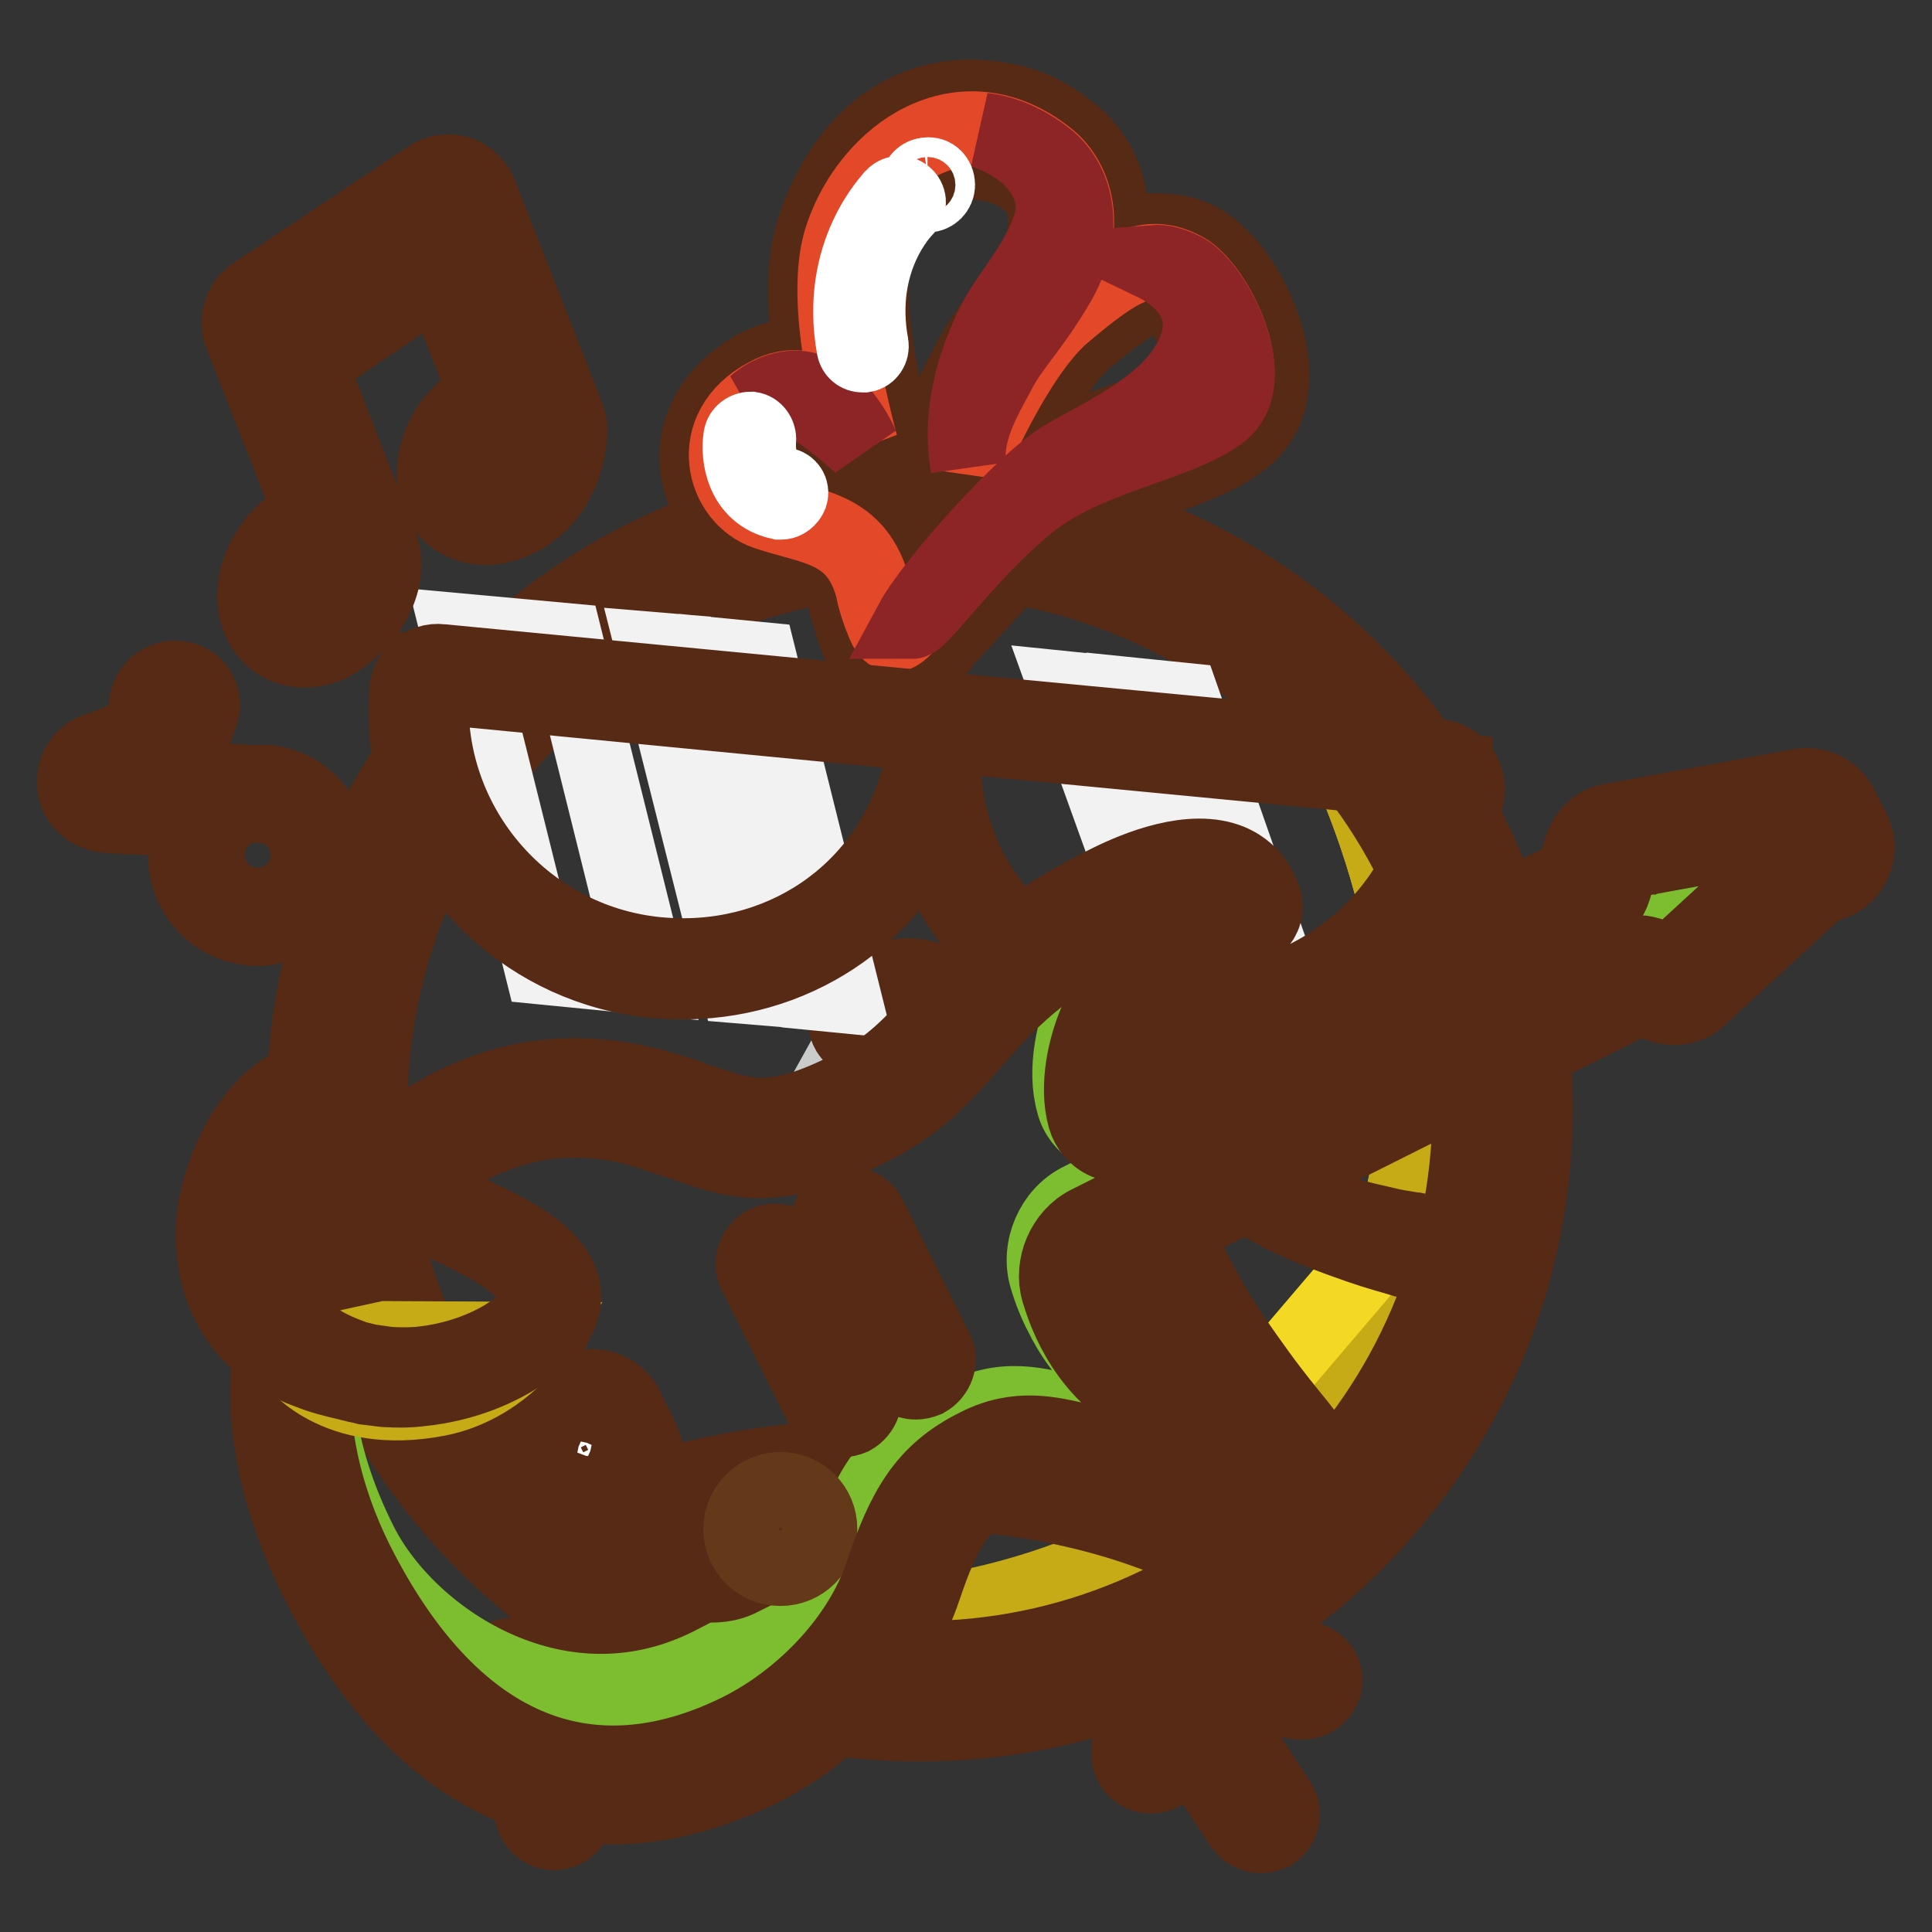
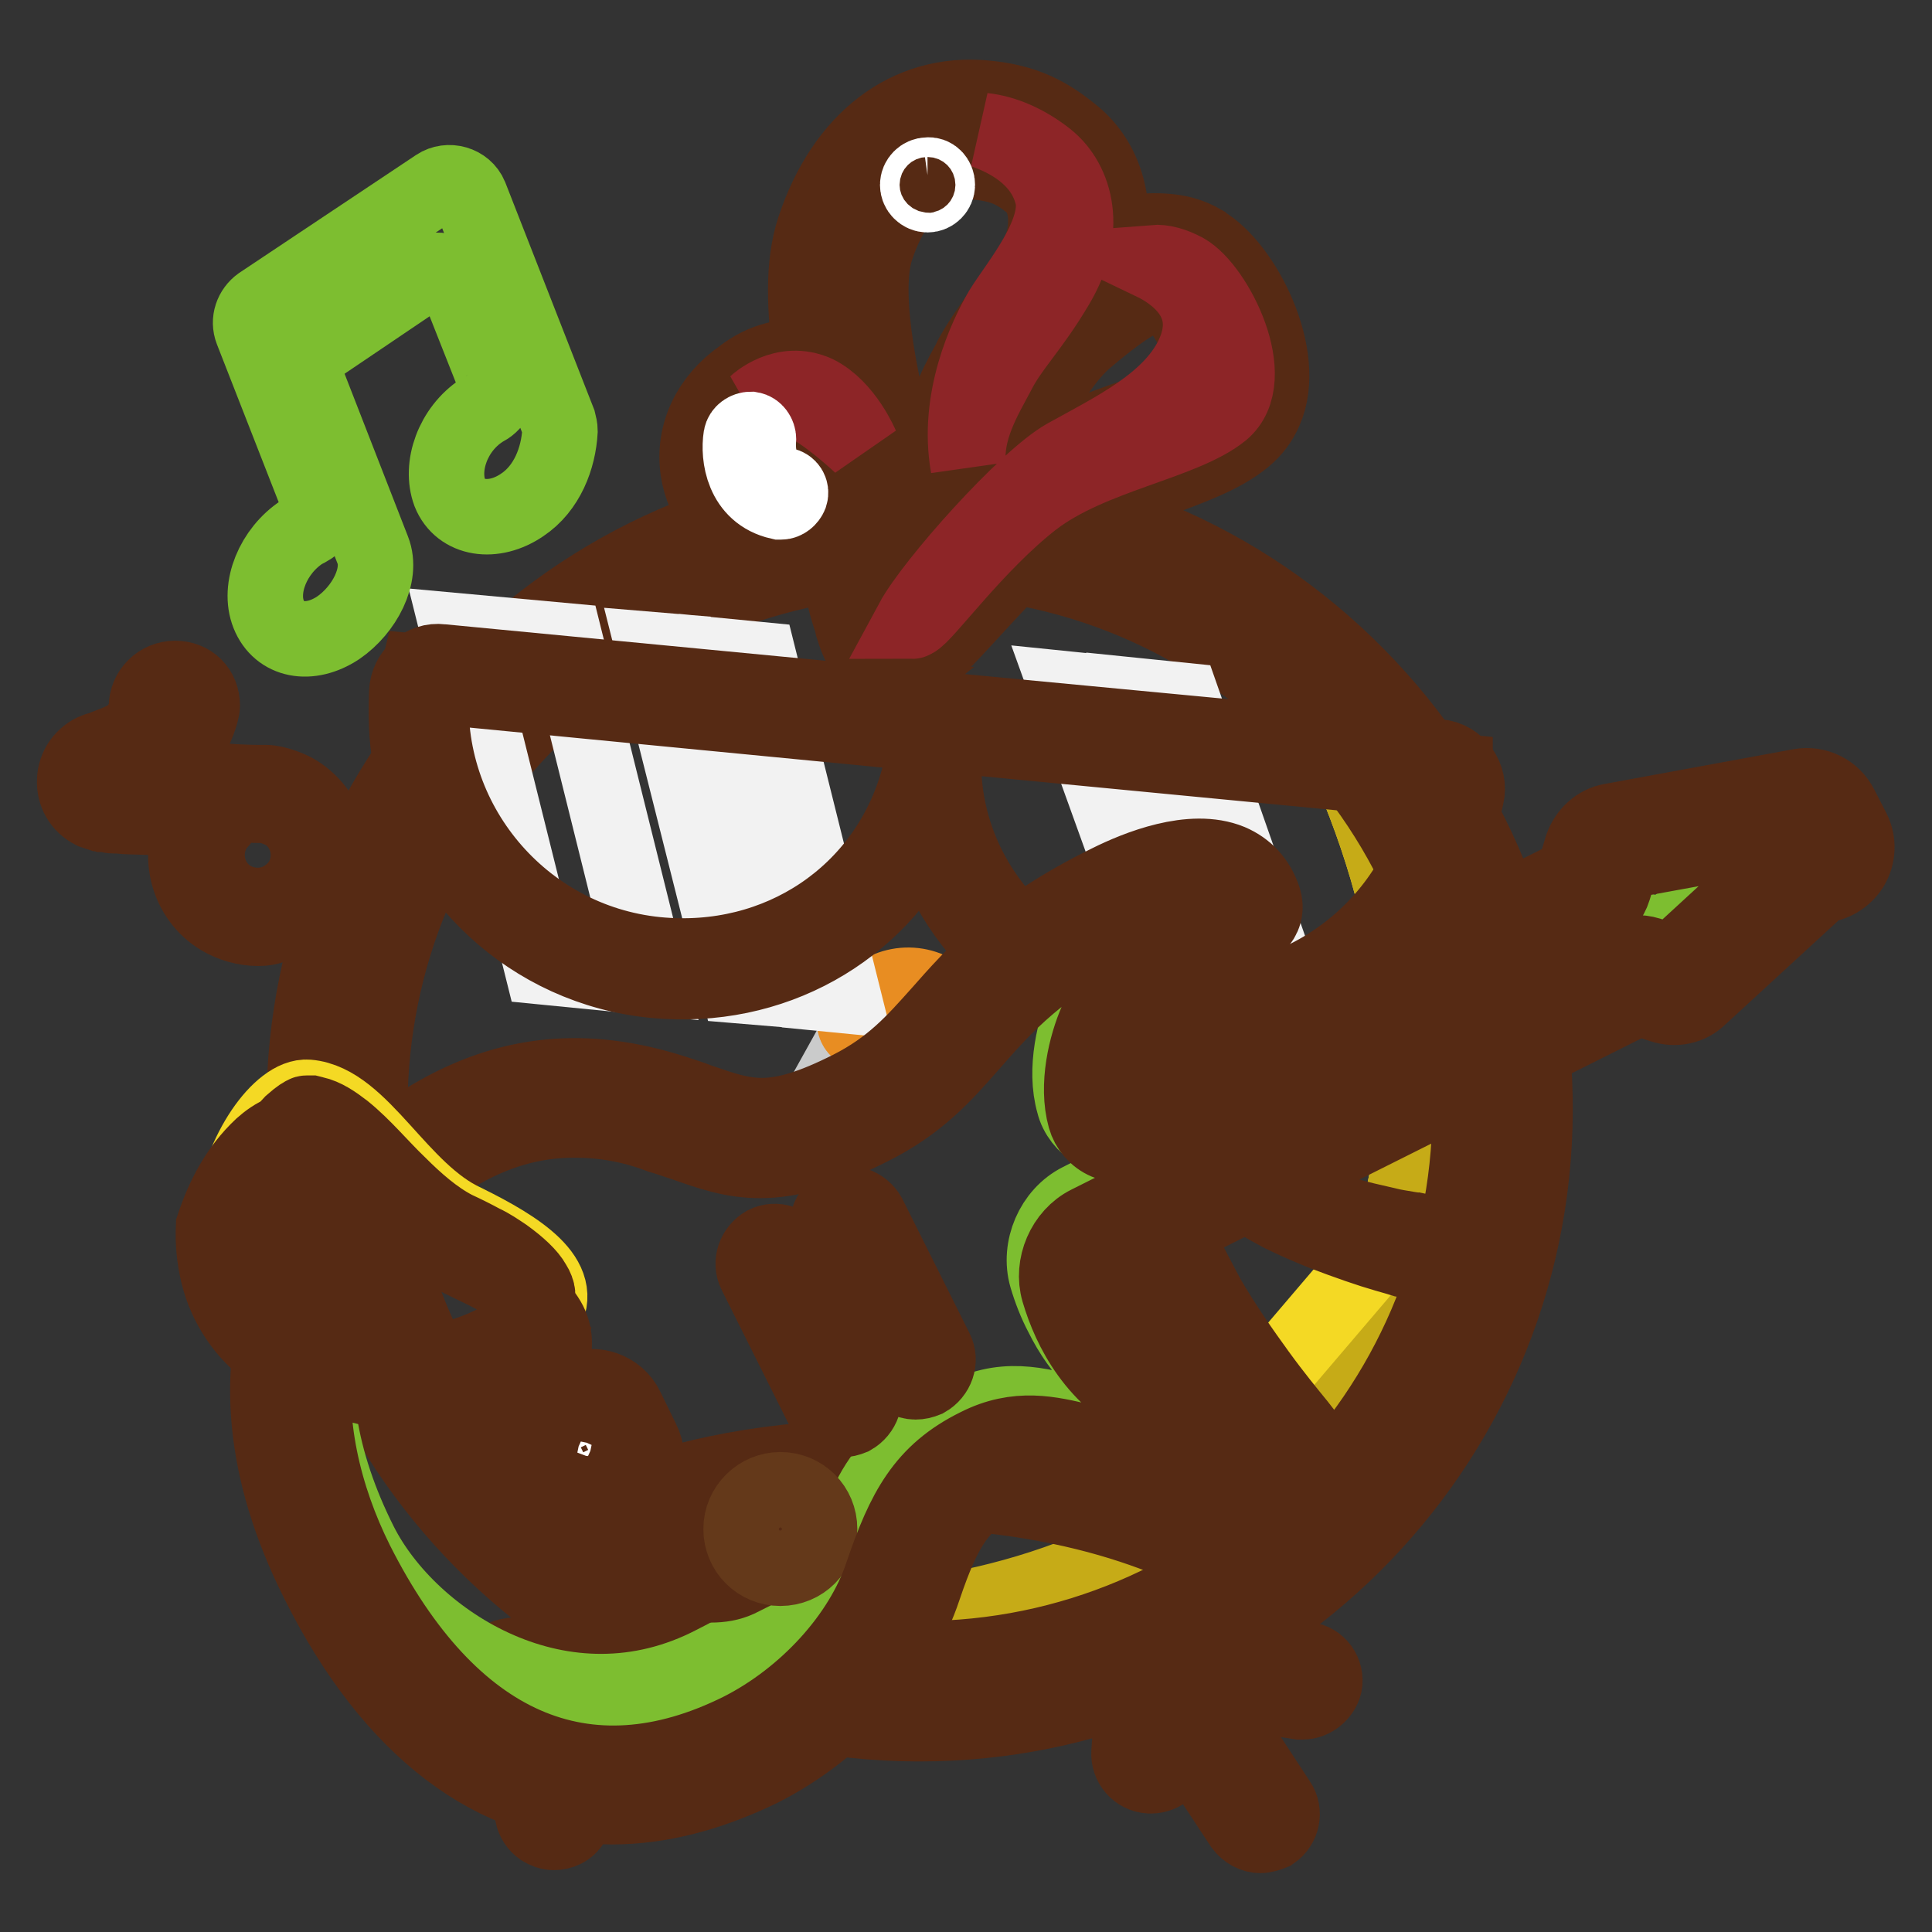
<svg xmlns="http://www.w3.org/2000/svg" version="1.1" x="0px" y="0px" viewBox="0 0 256 256" enable-background="new 0 0 256 256" xml:space="preserve">
  <rect x="0" y="0" width="256" height="256" fill="#333333" stroke="none" />
  <g>
    <path stroke-width="10" fill-opacity="0" stroke="#f4d924" d="M199.1,147.2c-0.2,42.6-35,77.1-77.6,76.8c-42.7-0.2-77.1-35-76.8-77.6c0.2-42.6,35-77.1,77.6-76.8 C165,69.8,199.4,104.6,199.1,147.2z" />
    <path stroke-width="10" fill-opacity="0" stroke="#ebda36" d="M121.4,224c42.6,0.2,77.4-34.2,77.6-76.8c0.1-23.7-10.4-44.9-27.1-59.2c6.5,10.9,20.4,38.7,14.4,68.8 c-9.2,46.4-49.2,58.3-77.2,58.2c-27.7-0.2-49.3-21.7-59.9-41.7C60.1,202.8,88.3,223.9,121.4,224z" />
    <path stroke-width="10" fill-opacity="0" stroke="#c6ab17" d="M121.4,224c42.6,0.2,77.4-34.2,77.6-76.8c0.1-23.7-10.4-44.9-27.1-59.2c6.5,10.9,20.4,38.7,14.4,68.8 c-2.5,12.8-9.2,25.3-15.5,33.3c-1.6,2.1-12-20-14.2-21.3c-4.6-2.7,12.3,23.4,9.8,25.6c-17,15.2-39.4,20.6-57.4,20.5 c-27.7-0.2-49.3-21.7-59.9-41.7C60.1,202.8,88.3,223.9,121.4,224z" />
    <path stroke-width="10" fill-opacity="0" stroke="#e34829" d="M73.5,206.7c0,0,12.3-11.6,45.7-11.4c33.5,0.2,48.8,13.4,48.8,13.4s-8.9,14.4-46.7,14.4 C83.4,223,73.5,206.7,73.5,206.7z" />
    <path stroke-width="10" fill-opacity="0" stroke="#562a14" d="M121.5,225.3h-0.2c-38.7,0-49.3-16.8-49.7-17.4l-1-1.6l1.3-1.3c0.5-0.5,13.1-12,46.5-12h0.8 c33.9,0.2,49.6,13.4,50.3,14l1.4,1.3l-1,1.6C169.6,210.5,160,225.3,121.5,225.3z M76.7,207.1c1.3,1.5,3.9,3.7,8,6 c6.3,3.5,17.8,7.7,36.6,7.7h0.2c28.4,0,39.7-8.2,43.3-11.7c-4.9-3.2-19.6-11.4-45.5-11.6h-0.8C93.6,197.5,81,204.2,76.7,207.1z" />
    <path stroke-width="10" fill-opacity="0" stroke="#562a14" d="M68,225.1c-1.4,0-2.7-1-2.9-2.5c-0.2-1.6,0.9-3,2.5-3.2l19.2-2.7c1.6-0.2,3,0.9,3.2,2.5 c0.2,1.6-0.9,3-2.5,3.2l-19.2,2.7C68.3,225.1,68.2,225.1,68,225.1z" />
    <path stroke-width="10" fill-opacity="0" stroke="#562a14" d="M73.4,242.8c-0.6,0-1.1-0.2-1.6-0.5c-1.3-0.9-1.7-2.7-0.8-4l13.7-20.4c0.9-1.3,2.7-1.7,4-0.8 c1.3,0.9,1.7,2.7,0.8,4l-13.7,20.4C75.3,242.4,74.3,242.8,73.4,242.8z" />
    <path stroke-width="10" fill-opacity="0" stroke="#562a14" d="M87.9,235.1c-1.5,0-2.8-1.2-2.9-2.7l-0.8-12.8c-0.1-1.6,1.1-2.9,2.7-3c1.6-0.1,2.9,1.1,3,2.7l0.8,12.8 c0.1,1.6-1.1,2.9-2.7,3H87.9z" />
    <path stroke-width="10" fill-opacity="0" stroke="#562a14" d="M172.6,225.5c-0.1,0-0.3,0-0.4,0l-19.1-2.9c-1.6-0.2-2.7-1.7-2.4-3.2c0.2-1.6,1.7-2.7,3.3-2.4l19.1,2.9 c1.6,0.2,2.7,1.7,2.4,3.3C175.2,224.4,174,225.5,172.6,225.5L172.6,225.5z" />
    <path stroke-width="10" fill-opacity="0" stroke="#562a14" d="M167,243.2c-0.9,0-1.8-0.5-2.4-1.3l-13.5-20.5c-0.9-1.3-0.5-3.1,0.8-4s3.1-0.5,4,0.8l13.5,20.6 c0.9,1.3,0.5,3.1-0.8,4C168.1,243,167.5,243.2,167,243.2z" />
    <path stroke-width="10" fill-opacity="0" stroke="#562a14" d="M152.5,235.3h-0.2c-1.6-0.1-2.8-1.5-2.7-3.1l0.9-12.7c0.1-1.6,1.5-2.8,3.1-2.7c1.6,0.1,2.8,1.5,2.7,3.1 l-0.9,12.7C155.3,234.2,154,235.3,152.5,235.3z" />
    <path stroke-width="10" fill-opacity="0" stroke="#562a14" d="M121.9,228.4h-0.5c-44.9-0.2-81.3-37-81.1-82c0.1-21.8,8.7-42.2,24.2-57.5c15.5-15.3,36-23.7,57.8-23.6 c21.8,0.1,42.2,8.7,57.5,24.2c15.3,15.5,23.7,36,23.6,57.8C203.2,192.1,166.6,228.4,121.9,228.4z M121.9,73.9 c-19.3,0-37.5,7.5-51.3,21.1c-13.9,13.7-21.5,32-21.6,51.5c-0.2,40.2,32.3,73.1,72.5,73.3h0.4c40,0,72.7-32.5,72.9-72.5 c0.1-19.5-7.4-37.9-21.1-51.7c-13.7-13.9-32-21.5-51.5-21.6H121.9z" />
    <path stroke-width="10" fill-opacity="0" stroke="#562a14" d="M118.8,88.5c-0.4,0-0.8,0-1.2-0.1c-2.2-0.5-3.7-2.2-4.5-5.1c-0.1-0.2-0.2-0.5-0.2-0.8 c-0.5-1.4-0.8-2.5-1-3.4c-1.2-4.1-3.2-4.7-7.8-5.9c-1.1-0.3-2.2-0.6-3.4-1c-4.3-1.4-7.5-5.3-8.2-9.9c-0.7-4.8,1.5-9.4,5.8-12.4 c2.8-2.2,6.1-3,9.2-2.4c-0.9-6.3-1.2-12.4,0.4-17.2c3.9-11.8,12.4-18.3,22.7-17.3c5.3,0.5,8.3,2.2,11.4,4.7c4.2,3.3,5.9,8.7,5,14.6 c2.1-1,4-1.7,5.9-1.7c3.3,0,5,0.7,6.4,1.5l0.1,0.1c5.4,3.1,11.4,15,8.2,22.2c-0.6,1.4-1.5,2.6-2.7,3.6c-3,2.5-7.4,4-11.9,5.7 c-4.7,1.7-9.6,3.5-13.2,6.2c-2.8,2.1-8.8,8.6-12,12.1c-2.3,2.5-3.1,3.3-3.6,3.7c0,0.1-0.1,0.1-0.1,0.2 C123.2,86.6,121.4,88.5,118.8,88.5z M105.4,55.8c-0.8,0-1.5,0.4-2,0.8l-0.3,0.2c-2.1,1.4-2.4,3.1-2.2,4.2c0.2,1.4,1.1,2.5,2.3,2.9 c1,0.3,2.1,0.6,3,0.9c5.1,1.4,11.4,3.1,13.9,12.1c0,0.1,0,0.1,0,0.2c0.4-0.4,0.8-0.8,1.2-1.3c3.9-4.2,9.7-10.5,13.1-13.1 c4.6-3.5,10.4-5.6,15.5-7.4c3.9-1.4,7.5-2.7,9.4-4.2c0.1-0.1,0.2-0.2,0.2-0.3c1.3-2.9-2.5-10.1-4.5-11.2l-0.1-0.1 c-0.6-0.3-0.8-0.4-2.1-0.4c-0.6,0-2.8,0.6-9,5.9c-4.6,3.9-9.7,14.6-11.2,18.4c0,0.1-0.1,0.2-0.1,0.2c-0.8,1.7-2.7,2.8-4.6,2.5 c-2-0.3-3.5-1.9-3.6-3.8V62c0-0.2,0-0.3,0-0.5c-0.2-5.6,2.5-10.6,4-13.3c0.2-0.3,0.3-0.6,0.4-0.8c0.9-1.7,2.5-4,4.2-6.4 c1.8-2.6,4.1-5.8,4.8-7.4c1.7-4.4,0.7-7.8-1-9.2c-2.1-1.7-3.6-2.5-6.9-2.9c-8.3-0.8-12.2,6.8-13.7,11.4c-2.2,6.6,1.3,20.5,2.5,25.1 c0.6,2.2-0.7,4.4-2.8,5.1c-2.1,0.7-4.5-0.3-5.3-2.5c-0.4-0.9-1.9-3.7-3.8-4.6C106.1,55.9,105.8,55.8,105.4,55.8L105.4,55.8z" />
-     <path stroke-width="10" fill-opacity="0" stroke="#e34829" d="M157,35.8c-5-2.8-9-0.2-16.1,5.8c-6.5,5.5-12.5,20.1-12.5,20.1c-0.5-4.8,2.1-9,3.9-12.4 c1.7-3.4,4.5-6,7.8-11.6c4.3-7.2,2.6-13.7-1.3-16.8c-11.3-9-23.5-0.6-27.2,10.5c-2.4,7.2,0.3,19.5,2.4,27.5 c-1.5-3-5.8-10.1-12.4-6.5c-8.3,4.4-5.8,13.6,0,15.5c6.3,2.1,11.9,2,14.1,10.1c0.1,0.9,0.9,3.4,1.2,4c1.3,3.8,2.5,1.4,4.1,0 c1.2-1,8.2-10,15.8-15.9c7.7-5.9,19.8-7.5,25-11.7C167.1,50.2,161.1,38.1,157,35.8L157,35.8z" />
    <path stroke-width="10" fill-opacity="0" stroke="#8d2527" d="M136.9,66.2c7.7-5.9,19.8-7.5,25-11.7c5.2-4.3-0.8-16.3-4.9-18.6c-1.5-0.8-2.9-1.2-4.2-1.1 c2.5,1.2,8.8,5.1,5.2,12.5c-3,6.1-10.3,9.6-16.8,13.2c-5.3,3-17.6,16.8-20.3,21.8c0.1,0,0.1-0.1,0.2-0.1 C122.5,81.6,129.3,72.1,136.9,66.2z M139.4,25.7c1.4,5-4.7,12.1-6.7,15.4c-2,3.4-6,11.8-4.4,20.7c-0.5-4.8,2.1-9,3.9-12.4 c1.7-3.4,4.5-6,7.8-11.6c4.3-7.2,2.6-13.7-1.3-16.8c-2.8-2.2-5.7-3.4-8.4-3.7C133.5,18.4,138.1,20.8,139.4,25.7L139.4,25.7z  M100.2,53.5c0,0,4.5-1.3,7.5,0.5c2.9,1.7,6.4,5,6.4,5s-2.1-5-5.9-6.9C103.8,50.1,100.2,53.5,100.2,53.5z" />
    <path stroke-width="10" fill-opacity="0" stroke="#ffffff" d="M103.5,66.5c-0.1,0-0.2,0-0.2,0c-4.9-1.1-5.5-6.1-5.1-8.6c0.1-0.6,0.7-1,1.3-1c0.6,0.1,1,0.7,1,1.3 c0,0.2-0.6,5.1,3.4,6.1c0.6,0.1,1,0.7,0.8,1.3C104.5,66.1,104,66.5,103.5,66.5L103.5,66.5z" />
-     <path stroke-width="10" fill-opacity="0" stroke="#ffffff" d="M114.3,47c-0.6,0-1-0.4-1.1-0.9c-2.3-12.6,5-19.8,5.2-20.1c0.5-0.5,1.2-0.4,1.6,0c0.5,0.5,0.4,1.2,0,1.6 c-0.3,0.3-6.7,6.7-4.6,18.1c0.1,0.6-0.3,1.2-0.9,1.3C114.4,47,114.3,47,114.3,47z" />
    <path stroke-width="10" fill-opacity="0" stroke="#ffffff" d="M124.2,24.5c0,0.7-0.6,1.3-1.3,1.3c-0.7,0-1.3-0.6-1.3-1.3c0-0.7,0.6-1.3,1.3-1.3 C123.6,23.1,124.2,23.7,124.2,24.5z" />
    <path stroke-width="10" fill-opacity="0" stroke="#cacbcb" d="M126,131.7c0,0,4.2,2.5,3.5,5.1c-0.8,2.9-5.4,1.7-7.3,1.7s-9-0.6-9-0.6l1-1.8L126,131.7z" />
    <path stroke-width="10" fill-opacity="0" stroke="#e88d22" d="M113.6,134.5l1.7-1.8c2.8-2.9,7.5-2.9,10.2,0.2l1.5,1.7c0.7,0.9,0.1,2.2-1,2.2l-11.4-0.1 C113.4,136.8,112.8,135.4,113.6,134.5L113.6,134.5z" />
-     <path stroke-width="10" fill-opacity="0" stroke="#562a14" d="M126,138l-11.5-0.1c-1,0-1.8-0.6-2.2-1.5c-0.4-0.9-0.2-1.9,0.5-2.7l1.7-1.9c1.5-1.6,3.7-2.5,6-2.5 c2.2,0.1,4.4,1,5.9,2.8l1.5,1.7c0.6,0.7,0.8,1.7,0.4,2.6C127.9,137.4,127,138,126,138L126,138z M114.4,135.3c0,0-0.1,0.1,0,0.2 c0.1,0.1,0.2,0.1,0.2,0.1l11.4,0.1c0,0,0.1,0,0.2-0.1c0.1-0.1,0-0.2,0-0.2l-1.5-1.7c-1-1.2-2.6-2-4.2-2c-1.6,0-3.2,0.6-4.3,1.8 L114.4,135.3z" />
    <path stroke-width="10" fill-opacity="0" stroke="#562a14" d="M192.8,102.2l-68.2-6.5l-1-0.1L55.4,89c-0.1,0.4-0.1,0.8-0.1,1.2c-1.8,19.1,12.2,36.1,31.3,37.9 c17.1,1.6,32.5-9.4,36.9-25.3c1.3,16.5,14.3,30.3,31.4,31.9c19.1,1.8,36.1-12.2,37.9-31.3C192.8,103,192.8,102.6,192.8,102.2 L192.8,102.2z" />
    <path stroke-width="10" fill-opacity="0" stroke="#f2f2f2" d="M86,129.5l-14.2-1.4L60.7,83.6l14.2,1.3L86,129.5z M101.4,130.9l-3.6-0.3L86.6,86.1l3.6,0.3L101.4,130.9z  M111.7,131.9l-4.1-0.4L96.5,87l4.1,0.4L111.7,131.9z M160.6,135.5l-2.8,1.3l-16.4-45.5l4.9,0.5L160.6,135.5z M172.6,138.2 l-1.5-0.1l-19.3-45.8l4.9,0.5L172.6,138.2z" />
    <path stroke-width="10" fill-opacity="0" stroke="#562a14" d="M154.9,136.4c-15.6-1.5-28.3-12.1-32.2-26.3c-6.4,13.3-20.4,21.3-36,19.8c-16.4-1.6-29.2-13.9-32.3-29.3 c-0.6-2.8-0.6-6.2-0.5-8.9c0.1-2.4,2.2-4.3,4.6-4l65.7,6.3l0-0.2v0.2l66.4,6.3c2.5,0.2,4.3,2.7,3.7,5.2c-1.2,5.3-3.7,13.6-8.2,18.4 C178.2,132,167.3,136.9,154.9,136.4z M124.6,97.3l0.5,6.1c1.2,15.5,13.9,28,30.1,29.5c18,1.7,34.1-11.3,36-29.2L124.6,97.3z  M57.2,90.9c-1.4,17.9,11.9,33.8,29.8,35.6c16.2,1.6,30.5-8,34.7-23.3l1.6-5.9L57.2,90.9z" />
    <path stroke-width="10" fill-opacity="0" stroke="#b7d446" d="M119.6,209.5c2.8-8.3,5.1-12.4,11.1-15.4c6.8-3.4,11.3,0.5,19.3,1c6.3,0.3,12.7,0.2,13.2-4.7 c0.4-3.5-3.8-4.1-9.4-6.6c-6.6-2.9-9.5-8.9-10.9-13.4c-0.6-2.1,0.5-4.6,2.4-5.5l70.5-35.3c0.5-0.2,1.1-0.3,1.7-0.1l3.4,1.1 c0.7,0.2,1.6,0.1,2.2-0.5l16.3-14.9c0.4-0.4,0.9-0.6,1.5-0.6c1.6,0,2.7-1.7,2-3.2l-1.6-3.1c-0.5-0.9-1.4-1.3-2.4-1.2l-25,4.6 c-0.8,0.2-1.5,0.7-1.7,1.5l-1.2,4c-0.2,0.6-0.6,1-1.1,1.3l-60.3,30.3c-1.2,0.6-2.7-0.1-3-1.3c-0.9-3.3,0-7.9,1.4-10.9 c5.9-13.2,17.4-14.4,16.7-16.5c-1.7-5.3-9.4-3.9-16.4-0.4c-21.6,10.9-20.6,20.6-34.2,27.4c-13.1,6.6-16.9,3.6-25.5,0.7 c-9.4-3-19.2-3.4-29.9,2.9c-17.3,10.2-27.5,30.9-14,57.7c14.1,28,34.6,33.6,54.7,23.5C109.5,226.8,116.8,217.8,119.6,209.5z" />
    <path stroke-width="10" fill-opacity="0" stroke="#7dbe30" d="M47.7,204.5c-11-21.9-6.3-41.6,12.5-52.7c8.5-5,16.8-5.8,26.7-2.6c1.1,0.3,2.1,0.7,3,1 c7.8,2.8,13.2,4.1,25.4-2c6.7-3.4,10.2-7.3,13.9-11.5c4.4-5,9-10.2,20.3-15.9c2.9-1.5,5.4-2.2,7.2-2.5c-4,2.4-9.3,6.6-12.8,14.4 c-1.5,3.4-2.9,9-1.6,13.5c0.1,0.4,0.2,0.7,0.4,1.1c1.5,3,5.1,4.2,8.1,2.7l60.3-30.3c1.5-0.7,2.6-2.1,3.1-3.7l0.9-3l22.7-4.2l0,0.1 c-0.6,0.2-1.2,0.6-1.6,1l-15.6,14.3l-2.5-0.8c-1.5-0.5-3.2-0.4-4.6,0.3l-70.4,35.4c-3.6,1.8-5.5,6.3-4.4,10.1c0.5,1.7,1.2,3.5,2,5 c2.5,5.1,6.2,8.7,11,10.8c1.3,0.6,2.5,1,3.6,1.5c1.1,0.5,2.6,1,3.4,1.4c-0.5,0.6-2.3,1.3-8.9,0.9c-2.5-0.1-4.6-0.7-6.7-1.2 c-4.4-1.1-9.4-2.9-15-0.1c-4,2-10.8,4.8-13.9,13.5c-3.4,9.4-11.2,15.2-19.6,19.4C74.6,230.8,54.3,217.6,47.7,204.5z" />
    <path stroke-width="10" fill-opacity="0" stroke="#562a14" d="M121.3,183.1c-1,0-2.1-0.6-2.5-1.6l-8.9-17.8c-0.7-1.4-0.1-3.1,1.3-3.9c1.4-0.7,3.1-0.1,3.9,1.3l8.9,17.8 c0.7,1.4,0.1,3.1-1.3,3.9C122.2,183,121.8,183.1,121.3,183.1z M111.5,188.1c-1,0-2.1-0.6-2.5-1.6l-8.9-17.8 c-0.7-1.4-0.1-3.1,1.3-3.9c1.4-0.7,3.1-0.1,3.9,1.3l8.9,17.8c0.7,1.4,0.1,3.1-1.3,3.9C112.4,188,112,188.1,111.5,188.1z M94.2,210 c-1.8,0-3.7-0.6-5.1-1.8l-11.2-9.3c-1.2-1-1.4-2.8-0.4-4c1-1.2,2.8-1.4,4-0.4l11.2,9.3c0.7,0.6,1.7,0.7,2.5,0.3l4.4-2.2 c1.4-0.7,3.1-0.1,3.9,1.3c0.7,1.4,0.1,3.1-1.3,3.9l-4.4,2.2C96.7,209.8,95.5,210,94.2,210z" />
    <path stroke-width="10" fill-opacity="0" stroke="#64391a" d="M98.2,202.6c0,2.9,2.3,5.2,5.2,5.2c2.9,0,5.2-2.3,5.2-5.2c0-2.9-2.3-5.2-5.2-5.2 C100.6,197.4,98.2,199.7,98.2,202.6z" />
    <path stroke-width="10" fill-opacity="0" stroke="#ffffff" d="M73.7,196.5l-2.1-4.3c-0.7-1.4-0.1-3.2,1.3-4l4.3-2.1c1.4-0.7,3.2-0.1,4,1.3l2.1,4.3c0.7,1.4,0.1,3.2-1.3,4 l-4.3,2.1C76.2,198.5,74.4,197.9,73.7,196.5z" />
    <path stroke-width="10" fill-opacity="0" stroke="#562a14" d="M76.3,200.3c-1.8,0-3.7-1-4.6-2.8l-2.1-4.3c-1.3-2.5-0.2-5.6,2.3-6.8l4.3-2.1c2.5-1.3,5.6-0.2,6.8,2.3 l2.1,4.3c1.3,2.5,0.2,5.6-2.3,6.8l-4.3,2.1C77.9,200.1,77.1,200.3,76.3,200.3z M78.5,188c-0.1,0-0.2,0-0.3,0.1l-4.3,2.1 c-0.4,0.2-0.6,0.7-0.3,1l2.1,4.3c0.2,0.4,0.7,0.6,1,0.3l4.3-2.1c0.4-0.2,0.6-0.7,0.3-1l-2.1-4.3C79,188.1,78.8,188,78.5,188z" />
    <path stroke-width="10" fill-opacity="0" stroke="#562a14" d="M81.1,239.4c-15.5,0-29.2-10.2-39-29.9c-15-29.9-2.1-51.4,15.1-61.5c10.2-6,20.4-7,32.2-3.2 c1.2,0.4,2.2,0.7,3.2,1.1c6.4,2.2,9.8,3.5,20.1-1.7c5.5-2.8,8.4-6.1,11.8-9.9c4.6-5.2,9.8-11.2,22.4-17.4c3.8-1.9,11-4.8,16.1-2.7 c2.1,0.9,3.6,2.5,4.4,4.8c1,3-1.8,4.5-4,5.7c-3.4,1.8-9.2,5-12.7,12.9c-1,2.3-1.7,5.6-1.4,8.1l59.2-29.7l1.1-3.7 c0.6-1.8,2.1-3.2,3.9-3.5l25-4.6c2.2-0.4,4.4,0.7,5.4,2.7l1.6,3.1c0.8,1.6,0.7,3.4-0.2,4.9c-0.9,1.4-2.4,2.3-4,2.4l-16.1,14.8 c-1.3,1.3-3.2,1.7-5,1.1l-3.1-1l-70.3,35.2c-0.7,0.3-1.2,1.4-1,2.2c1.2,3.9,3.7,9.1,9.2,11.6c1.2,0.6,2.3,1,3.4,1.4 c3.9,1.5,8.3,3.2,7.8,8.1c-0.9,8.2-11.2,7.6-16.2,7.3c-3.1-0.2-5.7-0.8-8-1.4c-3.9-1-6.5-1.6-9.9,0.1c-4.8,2.4-6.9,5.4-9.7,13.7 c-3.2,9.7-11.5,18.9-21.6,24C94,237.7,87.4,239.4,81.1,239.4L81.1,239.4z M76.1,148.4c-5.5,0-10.7,1.5-16,4.7 c-22.7,13.4-21.5,36.7-12.9,53.9c12.4,24.6,30.4,32.5,50.9,22.3c8.7-4.4,16.1-12.5,18.8-20.7c2.9-8.5,5.5-13.5,12.6-17 c5.3-2.7,9.7-1.6,13.9-0.6c2.1,0.6,4.4,1.1,6.9,1.2c6.7,0.4,10-0.3,10.2-2.2v-0.2c-0.3-0.5-2.5-1.4-4.2-2c-1.1-0.5-2.3-0.9-3.6-1.5 c-7.5-3.4-10.9-10.1-12.4-15.2c-1-3.4,0.7-7.4,3.9-9l70.5-35.3c1.2-0.6,2.5-0.7,3.8-0.3l3,1l16-14.7c0.7-0.6,1.5-1,2.4-1.2 l-0.9-1.8l-24.1,4.4l-1.1,3.6c-0.4,1.3-1.3,2.4-2.6,3.1l-60.3,30.3c-1.3,0.7-2.9,0.7-4.3,0.1c-1.4-0.6-2.4-1.8-2.8-3.2 c-1.2-4.3,0.1-9.6,1.5-12.8c4.4-9.7,11.4-13.5,15.2-15.6c0.1,0,0.2-0.1,0.2-0.1c-2.1-0.9-6.5,0.1-11.3,2.5 c-11.6,5.8-16.4,11.3-20.7,16.2c-3.6,4.1-7,8-13.5,11.2c-12.5,6.3-17.8,4.4-24.6,2c-1-0.3-2-0.7-3.1-1 C83.6,149,79.8,148.4,76.1,148.4z" />
-     <path stroke-width="10" fill-opacity="0" stroke="#c6ab17" d="M70.3,177.5c0,0-4.3,6.2-12.2,7.8c-13.8,2.7-19.3-5.2-19.3-5.2l12.4-2.7L70.3,177.5z" />
    <path stroke-width="10" fill-opacity="0" stroke="#f4d924" d="M72.1,174.2c-2.9,4.8-14.2,9.9-24.2,7.6c-29-6.7-14.2-37-7.1-36.4c7.1,0.6,12.1,12.5,20.8,16.5 C68.9,165.5,75,169.5,72.1,174.2z" />
-     <path stroke-width="10" fill-opacity="0" stroke="#562a14" d="M73.4,175.1l-0.2,0.3c-0.1,0.2-0.4,0.6-0.7,1c-0.7,0.8-1.7,1.8-3.2,2.8c-2.9,2-7.6,4.2-13.6,4.8 c-1.5,0.2-3.1,0.2-4.7,0.1c-0.8-0.1-1.7-0.2-2.5-0.3c-0.4-0.1-0.8-0.2-1.3-0.3l-1.2-0.3c-1.7-0.4-3.4-0.8-5.1-1.5 c-1.7-0.6-3.5-1.5-5.1-2.6c-3.3-2.3-5.9-6.1-6.9-10.3c-0.5-2.1-0.7-4.2-0.6-6.3c0.1-2.1,0.6-4.2,1.2-6.1c1.3-3.9,3.2-7.6,6.4-10.6 c0.8-0.7,1.7-1.4,3-1.9c0.6-0.2,1.4-0.4,2.2-0.3h0.3l0.2,0l0.3,0.1c0.3,0.1,0.6,0.1,0.9,0.2c2.2,0.7,3.9,2,5.2,3.3 c2.8,2.6,4.8,5.4,7,7.7c2.1,2.4,4.3,4.4,6.7,5.6c1.2,0.6,2.5,1.2,3.7,1.8c1.2,0.6,2.3,1.2,3.3,1.8c2.1,1.3,3.8,2.7,4.9,4.4 c0.6,0.9,0.9,1.8,1,2.7c0.1,0.9,0,1.7-0.2,2.2c-0.2,0.6-0.3,1-0.5,1.3c-0.1,0.2-0.2,0.4-0.2,0.4L73.4,175.1z M70.7,173.4 c0,0,0.2-0.3,0.4-0.9c0.2-0.6,0.3-1.3-0.4-2.4c-0.6-1.1-2-2.4-3.8-3.7c-0.9-0.6-1.9-1.3-3-1.8c-1.1-0.6-2.3-1.2-3.6-1.8 c-2.7-1.4-5.2-3.6-7.5-5.9c-2.4-2.3-4.6-5-7.2-7.1c-1.3-1-2.6-1.9-4-2.2l-0.4-0.1l-0.3,0l-0.2,0h-0.1h0.1c-0.1,0-0.3,0-0.5,0.2 c-0.5,0.2-1,0.7-1.6,1.2c-2.2,2.3-3.8,5.6-4.6,8.9c-0.8,3.3-1,6.8-0.1,9.9c0.8,3.1,2.8,5.5,5.1,7.6c1.2,1,2.5,2,3.8,2.8 c1.4,0.8,2.9,1.4,4.3,1.9c0.4,0.1,0.8,0.2,1.2,0.3c0.3,0.1,0.7,0.2,1,0.2c0.7,0.1,1.4,0.2,2.1,0.3c1.4,0.1,2.8,0.1,4.1,0 c5.3-0.5,9.6-2.4,12.1-4.1c1.3-0.9,2.1-1.6,2.6-2.2c0.2-0.3,0.3-0.4,0.5-0.6L70.7,173.4L70.7,173.4L70.7,173.4z" />
+     <path stroke-width="10" fill-opacity="0" stroke="#562a14" d="M73.4,175.1l-0.2,0.3c-0.1,0.2-0.4,0.6-0.7,1c-0.7,0.8-1.7,1.8-3.2,2.8c-2.9,2-7.6,4.2-13.6,4.8 c-1.5,0.2-3.1,0.2-4.7,0.1c-0.8-0.1-1.7-0.2-2.5-0.3c-0.4-0.1-0.8-0.2-1.3-0.3l-1.2-0.3c-1.7-0.4-3.4-0.8-5.1-1.5 c-1.7-0.6-3.5-1.5-5.1-2.6c-3.3-2.3-5.9-6.1-6.9-10.3c-0.5-2.1-0.7-4.2-0.6-6.3c1.3-3.9,3.2-7.6,6.4-10.6 c0.8-0.7,1.7-1.4,3-1.9c0.6-0.2,1.4-0.4,2.2-0.3h0.3l0.2,0l0.3,0.1c0.3,0.1,0.6,0.1,0.9,0.2c2.2,0.7,3.9,2,5.2,3.3 c2.8,2.6,4.8,5.4,7,7.7c2.1,2.4,4.3,4.4,6.7,5.6c1.2,0.6,2.5,1.2,3.7,1.8c1.2,0.6,2.3,1.2,3.3,1.8c2.1,1.3,3.8,2.7,4.9,4.4 c0.6,0.9,0.9,1.8,1,2.7c0.1,0.9,0,1.7-0.2,2.2c-0.2,0.6-0.3,1-0.5,1.3c-0.1,0.2-0.2,0.4-0.2,0.4L73.4,175.1z M70.7,173.4 c0,0,0.2-0.3,0.4-0.9c0.2-0.6,0.3-1.3-0.4-2.4c-0.6-1.1-2-2.4-3.8-3.7c-0.9-0.6-1.9-1.3-3-1.8c-1.1-0.6-2.3-1.2-3.6-1.8 c-2.7-1.4-5.2-3.6-7.5-5.9c-2.4-2.3-4.6-5-7.2-7.1c-1.3-1-2.6-1.9-4-2.2l-0.4-0.1l-0.3,0l-0.2,0h-0.1h0.1c-0.1,0-0.3,0-0.5,0.2 c-0.5,0.2-1,0.7-1.6,1.2c-2.2,2.3-3.8,5.6-4.6,8.9c-0.8,3.3-1,6.8-0.1,9.9c0.8,3.1,2.8,5.5,5.1,7.6c1.2,1,2.5,2,3.8,2.8 c1.4,0.8,2.9,1.4,4.3,1.9c0.4,0.1,0.8,0.2,1.2,0.3c0.3,0.1,0.7,0.2,1,0.2c0.7,0.1,1.4,0.2,2.1,0.3c1.4,0.1,2.8,0.1,4.1,0 c5.3-0.5,9.6-2.4,12.1-4.1c1.3-0.9,2.1-1.6,2.6-2.2c0.2-0.3,0.3-0.4,0.5-0.6L70.7,173.4L70.7,173.4L70.7,173.4z" />
    <path stroke-width="10" fill-opacity="0" stroke="#f4d924" d="M183.7,164.6c0,0-10.1-2.1-19.2-8.7c-5.8-4.2-13.3-0.1-8.6,10.3c4.7,10.4,7.6,10.4,11,18.1L183.7,164.6 L183.7,164.6z" />
    <path stroke-width="10" fill-opacity="0" stroke="#562a14" d="M186.9,167.1c0,0-0.3-0.1-0.9-0.2c-0.6-0.2-1.4-0.4-2.4-0.7c-2.1-0.6-5-1.6-8.4-2.9 c-1.7-0.7-3.6-1.5-5.4-2.4c-1.9-1-3.8-2.1-5.7-3.4l-0.7-0.5c-0.2-0.2-0.5-0.3-0.7-0.5c-0.4-0.2-0.9-0.5-1.3-0.6 c-0.9-0.3-1.9-0.5-2.8-0.2c-1.8,0.3-3.1,1.9-3.2,4c-0.2,2.1,0.6,4.2,1.5,6.2c1,2.1,2.1,4.1,3.1,6c2.2,3.8,4.6,7.2,6.7,10.1 c2.1,2.9,4,5.2,5.3,6.8c1.3,1.7,2.1,2.6,2.1,2.6c0.7,0.9,0.6,2.2-0.3,2.9c-0.9,0.7-2.2,0.6-2.9-0.3c0-0.1-0.1-0.1-0.1-0.2v0 c0,0-0.6-1-1.8-2.8c-1.2-1.7-2.9-4.3-4.8-7.2c-1-1.5-2.1-3.2-3.2-4.9c-1.1-1.7-2.2-3.7-3.3-5.7c-1.1-2-2.2-4.2-3.1-6.3 c-1-2.3-1.8-4.8-1.6-7.6c0.1-1.4,0.6-2.8,1.5-4c0.9-1.2,2.3-2,3.7-2.2c1.4-0.3,2.9-0.1,4.1,0.3c0.6,0.2,1.2,0.5,1.8,0.8 c0.3,0.2,0.6,0.3,0.8,0.5l0.7,0.5c3.6,2.4,7.4,3.9,10.7,5.1c3.3,1.2,6.2,1.7,8.2,2.2c1,0.2,1.8,0.3,2.3,0.4 c0.6,0.1,0.8,0.1,0.8,0.1h0c1.1,0.2,1.9,1.2,1.7,2.3c-0.2,1.1-1.2,1.9-2.3,1.7C187,167.1,186.9,167.1,186.9,167.1L186.9,167.1z" />
    <path stroke-width="10" fill-opacity="0" stroke="#7dbe30" d="M57.9,24.7L34.5,40.3c-1.1,0.8-1.6,2.2-1.1,3.5l8.8,22.5c0.6,1.4,0,3-1.3,3.7c-0.3,0.2-0.6,0.3-0.9,0.5 c-3.8,2.5-5.8,7.4-4.4,10.9c1.4,3.5,5.4,4.3,9.2,1.8c3.5-2.4,5.9-7,4.6-10.3l-9-23.1c-0.5-1.3,0-2.7,1.1-3.5l14.8-10 c1.5-1,3.6-0.4,4.3,1.3l5.1,12.9c0.6,1.4-0.1,2.9-1.4,3.6c-0.2,0.1-0.3,0.2-0.5,0.3c-3.8,2.5-5.5,7.4-4.2,10.9 c1.4,3.5,5.8,4.2,9.6,1.6c3.3-2.2,4.8-6.2,5-9.8c0-0.4-0.1-0.8-0.2-1.2L62.3,26C61.6,24.3,59.4,23.7,57.9,24.7L57.9,24.7z" />
-     <path stroke-width="10" fill-opacity="0" stroke="#562a14" d="M40.4,86.1c-0.7,0-1.4-0.1-2.1-0.3c-1.8-0.6-3.3-2-4-3.9c-1.6-4.2,0.6-9.7,4.9-12.6c0.3-0.2,0.7-0.4,1-0.6 c0.6-0.3,0.9-1.2,0.6-1.9l-8.8-22.5c-0.7-1.9-0.1-4,1.6-5.2l23.4-15.6c1.1-0.7,2.4-0.9,3.7-0.5c1.3,0.4,2.2,1.3,2.8,2.5l11.7,29.9 c0.2,0.6,0.3,1.2,0.3,1.8c-0.3,4.7-2.3,8.7-5.7,10.9c-2.5,1.6-5.3,2.2-7.7,1.4c-1.9-0.6-3.3-1.9-4-3.7c-1.6-4.2,0.5-9.7,4.7-12.5 c0.2-0.1,0.4-0.2,0.6-0.3c0.7-0.4,1-1.2,0.7-1.8l-5.1-12.9c-0.2-0.4-0.5-0.7-0.9-0.9c-0.4-0.1-0.9-0.1-1.3,0.2l-14.8,10 c-0.6,0.4-0.8,1.1-0.6,1.7l9,23.1c1.6,4.2-1.4,9.5-5.2,12C43.9,85.5,42.1,86.1,40.4,86.1z M59.5,25.6c-0.3,0-0.6,0.1-0.8,0.2 L35.3,41.5c-0.6,0.4-0.8,1.1-0.6,1.7l8.8,22.5c0.8,2.1,0,4.4-2,5.5c-0.2,0.1-0.5,0.3-0.7,0.5c-3.2,2.1-5,6.3-3.8,9.2 c0.4,1.1,1.2,1.8,2.2,2.2c1.4,0.5,3.2,0.1,4.8-1c3.1-2.1,5.1-6.1,4.1-8.6l-9-23.1c-0.7-1.9-0.1-4,1.6-5.2l14.8-10 c1.1-0.7,2.5-0.9,3.7-0.6c1.3,0.4,2.3,1.3,2.8,2.5L67,50c0.8,2.1-0.1,4.4-2.1,5.4c-0.1,0.1-0.2,0.1-0.3,0.2 c-3.2,2.1-4.8,6.2-3.7,9.1c0.5,1.3,1.5,1.8,2.2,2.1c1.5,0.5,3.5,0.1,5.2-1.1c3.6-2.4,4.3-6.9,4.4-8.7c0-0.2,0-0.4-0.1-0.6 L60.9,26.5c-0.2-0.4-0.5-0.7-0.9-0.9C59.8,25.6,59.7,25.6,59.5,25.6z" />
    <path stroke-width="10" fill-opacity="0" stroke="#e34829" d="M23.4,91.4c-1.3,0-2.4,1.1-2.3,2.4v0.3c0,0.1,0,0.2,0,0.4c0,0.2-0.1,0.3-0.1,0.5c-0.1,0.4-0.3,0.9-0.6,1.4 c-0.1,0.2-0.3,0.5-0.5,0.8c-0.2,0.2-0.5,0.5-0.7,0.8c-0.5,0.6-1.2,1-2,1.4s-1.6,0.8-2.5,1.1c-0.5,0.2-0.9,0.3-1.4,0.5 c-0.3,0.1-0.9,0.5-1.3,1c-0.3,0.5-0.5,1-0.6,1.6c-0.1,1,0.5,2.2,1.6,2.8c0.2,0.1,0.3,0.2,0.6,0.2l0.1,0l0.2,0h0.2l0.4,0.1l0.8,0.1 c0.6,0,1.1,0.1,1.7,0.1l3.4,0.1c1.1,0,2.2,0.2,3.2,0.3c1.7,0.2,3.2,0.6,4.6,0.8c-0.3,0.3-0.6,0.7-0.9,1.2 c-2.3,3.8-1.1,8.9,2.7,11.2c3.8,2.3,8.9,1.1,11.2-2.7c2.3-3.8,1.1-8.9-2.7-11.2c-0.6-0.4-2.5-1.2-3.4-1.2 c-0.6-0.1-6.7-0.1-11.1-0.9c-1-0.2-2.1-0.4-3.1-0.7c-0.9-0.2-1.8-0.6-2.8-0.8c0.3-0.2,0.7-0.6,1-0.8c0.8-0.7,1.5-1.3,2.2-2 c0.7-0.6,1.3-1.3,1.7-1.8c0.5-0.6,0.9-1.2,1.3-1.6c0.3-0.5,1.2-2.6,1.2-3.1C25.5,92.3,24.7,91.3,23.4,91.4L23.4,91.4z" />
    <path stroke-width="10" fill-opacity="0" stroke="#562a14" d="M34.2,123c-1.7,0-3.5-0.5-5-1.4c-4.3-2.6-5.8-8.2-3.5-12.6c-0.8-0.1-1.6-0.3-2.4-0.4c-1-0.2-2.1-0.2-3-0.3 l-3.3-0.1c-0.5,0-1-0.1-1.6-0.1h-0.2c-0.2,0-0.5,0-0.7-0.1l-0.6-0.1c0,0-0.1,0-0.2,0l-0.3-0.1c0,0-0.2,0-0.2,0 c-0.3-0.1-0.6-0.2-0.9-0.3c-1.6-0.8-2.5-2.4-2.4-4.1c0-0.8,0.3-1.7,0.8-2.4c0.5-0.7,1.3-1.3,1.9-1.5c0.4-0.2,0.7-0.2,1-0.3l0.4-0.2 c0.8-0.3,1.6-0.6,2.4-1c0.7-0.3,1.2-0.8,1.6-1.2c0.2-0.2,0.4-0.4,0.5-0.6l0.2-0.3c0.1-0.1,0.2-0.2,0.2-0.4c0.2-0.5,0.3-0.8,0.4-1 l0.1-0.6v-0.2c0-2.1,1.7-3.8,3.8-3.8h0c2.1,0,3.6,1.5,3.6,3.6c0,0.9-1,3.4-1.4,3.9c-0.4,0.6-0.9,1.2-1.3,1.7 c-0.6,0.6-1.2,1.3-1.8,2c-0.3,0.3-0.7,0.7-1.2,1.1l0.2,0c0.9,0.2,1.9,0.5,3,0.7c3.5,0.6,8,0.8,9.9,0.8c0.5,0,0.8,0,1,0 c1.4,0,3.5,0.9,4.1,1.3c4.5,2.8,5.9,8.7,3.2,13.2c-1.3,2.2-3.4,3.7-5.9,4.3C35.7,122.9,35,123,34.2,123z M26.3,106.2 c0.8,0.1,1.5,0.3,2.1,0.4c0.5,0.1,0.9,0.5,1,0.9c0.2,0.5,0.1,1-0.3,1.4c-0.3,0.3-0.5,0.6-0.7,0.9c-1.9,3.2-0.9,7.3,2.2,9.2 c1.5,0.9,3.3,1.2,5.1,0.8c1.7-0.4,3.2-1.5,4.2-3c1.9-3.2,0.9-7.3-2.2-9.2c-0.6-0.3-2.1-0.9-2.6-0.9H35c-0.1,0-0.4,0-0.9,0 C32.5,106.7,29.4,106.5,26.3,106.2z M23.4,92.8c-0.5,0-0.9,0.4-0.9,0.9v0.6c0,0.1,0,0.2,0,0.3l-0.1,0.5c-0.2,0.6-0.4,1.2-0.7,1.8 c-0.1,0.2-0.2,0.4-0.4,0.6l-0.2,0.2C21,97.9,21,98,21,98l-0.1,0.1c-0.2,0.2-0.4,0.5-0.7,0.7c-0.6,0.6-1.3,1.2-2.3,1.7 c-0.9,0.5-1.9,0.9-2.8,1.2l-0.5,0.2c-0.3,0.1-0.6,0.2-0.9,0.3c-0.2,0.1-0.5,0.2-0.6,0.5c-0.2,0.2-0.3,0.6-0.3,0.8 c0,0.5,0.2,1.1,0.8,1.4c0.1,0,0.2,0.1,0.3,0.1l0.9,0.1c0.2,0,0.3,0,0.6,0.1l0.2,0c0.5,0,0.9,0.1,1.4,0.1l3.4,0.1 c0.8,0,1.5,0.1,2.3,0.2c-0.8-0.2-1.5-0.3-2.2-0.6l-2.8-0.8c-0.5-0.2-0.9-0.6-1-1.1c-0.1-0.6,0.1-1,0.5-1.4c0.3-0.2,0.6-0.5,0.9-0.8 c0.8-0.7,1.6-1.3,2.1-1.9c0.6-0.6,1.2-1.2,1.6-1.7c0.4-0.5,0.8-1,1.2-1.5c0.2-0.4,0.9-2,1-2.4C24.1,92.8,23.6,92.8,23.4,92.8z" />
  </g>
</svg>